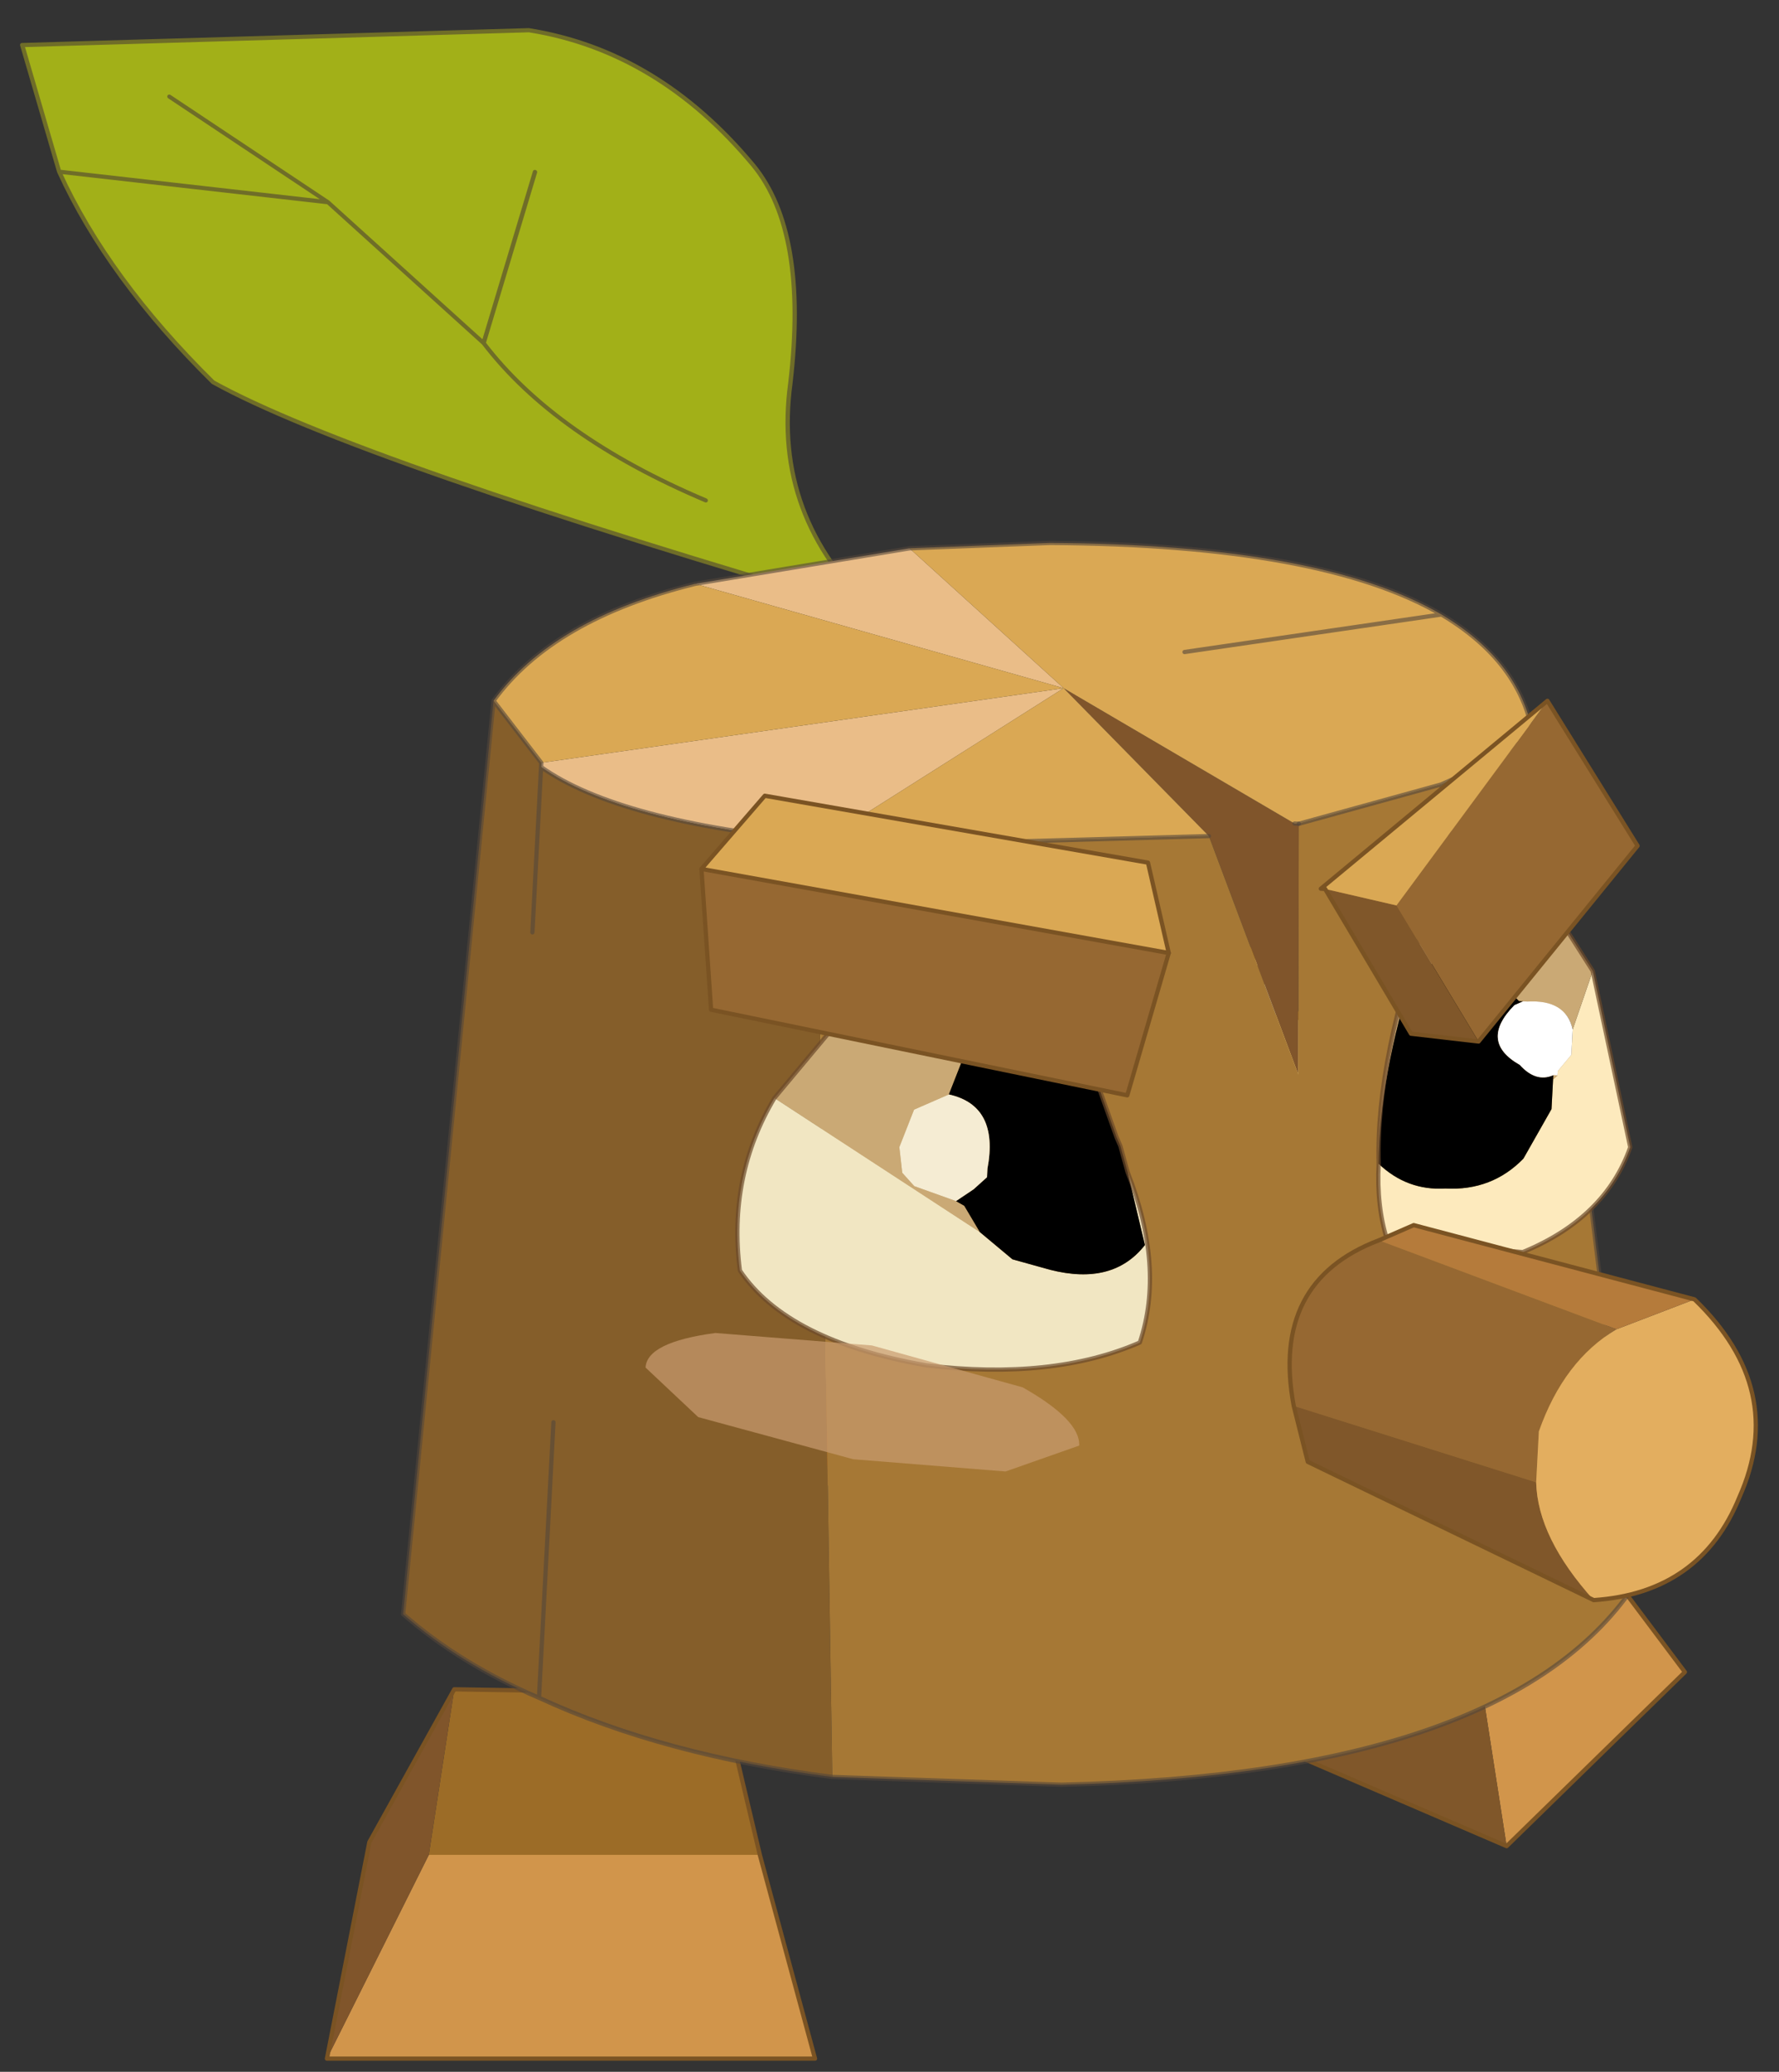
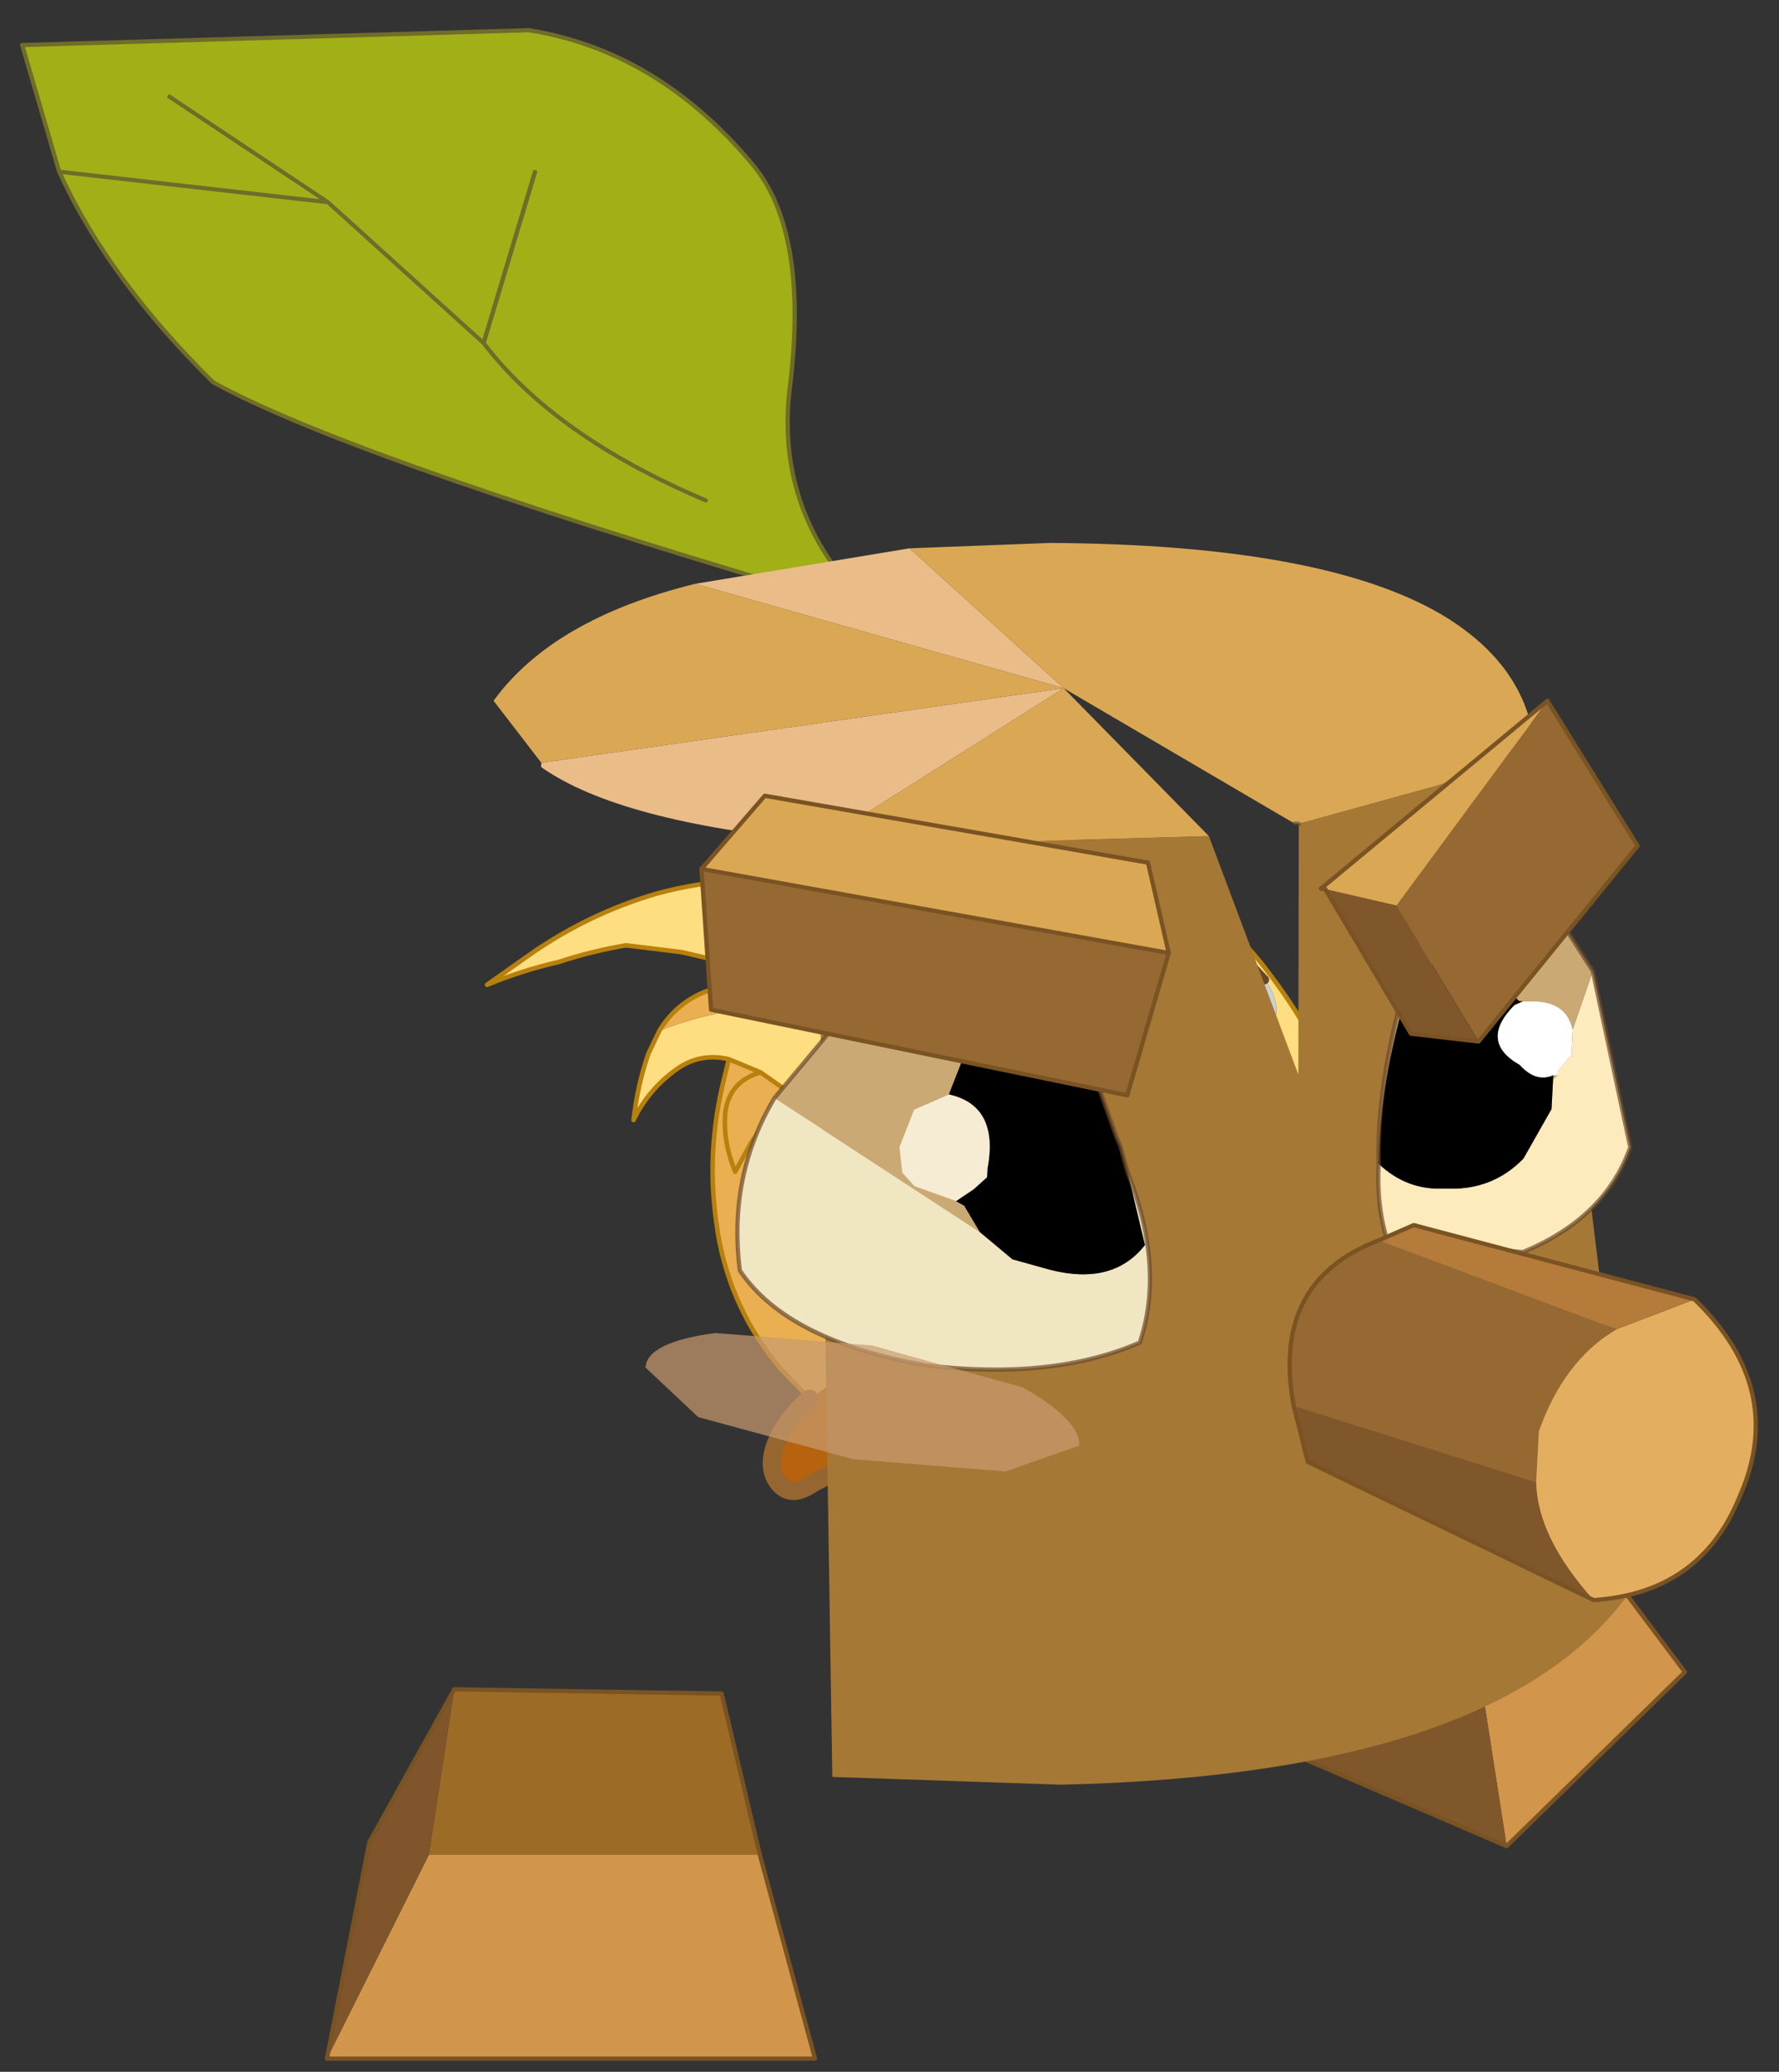
<svg xmlns="http://www.w3.org/2000/svg" xmlns:xlink="http://www.w3.org/1999/xlink" width="140" height="163">
  <rect width="100%" height="100%" fill="#333333" stroke="none" />
  <defs>
    <g transform="matrix(1,0,0,1,192.55,294) " id="shape0">
      <path id="svg_1" stroke-opacity="0" stroke-linejoin="round" stroke-linecap="round" stroke="#ff00ff" fill="none" d="m187.95,-293.5l0,380l-379.95,0l-0.05,0l0,-380l380,0m-95,294.1l-189.95,0" />
      <path id="svg_2" stroke-opacity="0" stroke-linejoin="round" stroke-linecap="round" stroke="#ff00ff" fill="none" d="m187.95,-293.5l-190,190l190,190m-380,-380l190,190l-189.95,190" />
    </g>
    <g transform="matrix(1,0,0,1,-15.3,40.6) " id="shape1">
      <path id="svg_3" fill-rule="evenodd" fill="#fede81" d="m19.05,-3.5q-3.25,-4.05 -3.5,-9q6.45,-0.85 8.3,-4.05q1.75,-3.25 4.95,-7.4q3.25,-4.15 8.5,-8q5.15,-3.95 11.4,-5.35l9.05,-1.75l3.3,-0.2l1.45,0l18.45,-1.1l-2.2,1.1q-3.35,1.4 -5.25,4.25l-1.6,3.05l4.25,-0.95l5,-0.45q7.35,-0.55 14.55,1.4q7.55,2.2 14.1,6.8l4.6,3.25q-3.9,-1.6 -7.85,-2.5q-3.65,-1.2 -7.45,-1.85l-6.15,0.75l-2.8,0.65q-10.65,-1.65 -16.2,1.75q2.4,-0.4 6.45,3.5l2.1,0.55q5.1,-0.75 12.9,2.2l1.2,2.5q1.2,3.4 1.65,7.35q-1.65,-3.4 -4.75,-5.6q-2.6,-1.85 -5.75,-1.1l-3.5,1.45l-4.05,2.85l-0.9,2.7l-0.3,0.1l0.1,0.25l6.65,15.5q-6.75,7.25 -16.85,9.1l-9.05,-2.2l0.1,0.1q7,5.4 8.65,14.1q0.65,2.65 -0.35,5.4l-0.95,2.05l-5.05,1.1l-2.4,-1.4q-2.5,-1.8 -3.6,-4.75q-1.75,-6.65 -3.2,-13.3l-0.2,-1.9l-1,5.85q-16.05,1.4 -28,-9.75l-0.95,-1.65q-3.3,-7.35 -3.85,-15.4l7.65,7.1l-7.65,-7.1m16.55,-14.1l1.05,-0.9q1.85,-2.1 3,-4.6q1.2,-2.6 0,-3.4l-4.1,-0.1q-2.9,0.65 -5.1,2.4l-0.25,0.15l-1.5,1.6q-0.75,0.9 -1.1,2.1q-0.65,2.1 0.75,3.4q1,0.95 2.75,1q0,0.4 0.35,0.5q0.75,0.25 2.4,-0.75l1.75,-1.4m3.05,-0.1l-0.55,0.6q-2.85,2.1 -3.3,4.1q-0.65,2.25 0.75,3.45q0.7,0.7 1.8,0.9l-0.45,0q-2.4,0 -2.85,1.2q-0.45,1.2 1.2,2.85q1.55,1.65 4.4,2.85q2.8,1.1 5.2,1.1q2.4,0 2.85,-1.2q0.45,-1.2 -1.2,-2.85q-1.65,-1.75 -4.45,-2.85q-2,-0.8 -3.65,-1l1,-0.1q1,0.3 2.75,-0.55q1.75,-0.9 3.25,-2.5q1.2,-1.35 1.65,-2.65l0.25,-0.55q1.05,-2.2 0.55,-3.8q-0.45,-1.65 -3.1,-1.55q-2.75,0.1 -6.1,2.55m21.2,33.75l-0.9,-0.65q-1.05,-0.65 -2.15,-1q-2.2,-1.05 -3.5,0.9q-0.45,0.65 -0.45,1.5l0,0.15l0,0.5l0,-0.5l0,-0.15q0,-0.85 0.45,-1.5q1.3,-1.95 3.5,-0.9q1.1,0.35 2.15,1l0.9,0.65" />
      <path id="svg_4" fill-rule="evenodd" fill="#e9af50" d="m84,-22.45l-1.5,0.8l1.65,-0.35l1.5,-0.1l2.5,0.3q4.85,1 7.25,4.95q-7.8,-2.95 -12.9,-2.2l-2.1,-0.55q-4.05,-3.9 -6.45,-3.5q5.55,-3.4 16.2,-1.75q-3.2,0.8 -6.15,2.4m3.75,8.75l0.75,3.1q1.75,7.75 0.55,15.4l-0.1,0.75q-1.45,8.4 -6.9,14.85l-3.2,3.3l-0.4,-0.2l-1.55,-1.1q-2.2,-1.4 -4.35,-1.65q-3,-0.35 -4.3,1.4q-1.05,1.35 -0.4,3.5l0.3,0.9q0.75,1.65 2.4,2.85l-0.55,0.2l-1.4,0.65q-1.65,-8.7 -8.65,-14.1l-0.1,-0.1l9.05,2.2q10.1,-1.85 16.85,-9.1l-6.65,-15.5l0.2,-0.35q2.4,-0.75 4.25,0.35q1,0.65 1.75,1.85l1.75,3.2q1.35,-3.3 1.1,-6.45q-0.4,-3.5 -3.9,-4.5q3.5,1 3.9,4.5q0.25,3.15 -1.1,6.45l-1.75,-3.2q-0.75,-1.2 -1.75,-1.85q-1.85,-1.1 -4.25,-0.35l-0.2,0.35l-0.1,-0.25l0.3,-0.1l0.9,-2.7l4.05,-2.85l3.5,-1.45m-31.5,46.35q-5.8,0 -11.25,-2.05q-6.6,-2.1 -12.15,-6.35q-5.8,-4.45 -9,-10.7q11.95,11.15 28,9.75l1,-5.85l0.2,1.9q1.45,6.65 3.2,13.3m26.25,-54.3l-2.1,2.05l2.1,-2.05" />
      <path id="svg_5" fill-rule="evenodd" fill="#b6620e" d="m78.85,23.7q2.55,2.2 3.65,4.8q1.1,2.75 -0.15,4.4q-1.3,1.75 -3.5,0.35q-2.25,-1.35 -5.8,-2.65l-0.2,0l-1.85,-0.9l-0.45,-0.3q-1.65,-1.2 -2.4,-2.85l-0.3,-0.9q-0.65,-2.15 0.4,-3.5q1.3,-1.75 4.3,-1.4q2.15,0.25 4.35,1.65l1.55,1.1l0.4,0.2m-28.2,16.75q-0.3,2.15 -2.85,2.15q-2.7,-0.2 -6.45,0.55l-0.2,0.05l-2.05,0.2q-2.35,-0.1 -3.95,-1.35l-0.75,-0.6q-1.65,-1.55 -1.35,-3.3q0.25,-2.1 3.05,-3.3q2,-0.85 4.5,-0.75l1.95,0.1q3.65,0.45 5.95,2.3q2.4,1.85 2.15,3.95" />
      <path id="svg_6" fill-rule="evenodd" fill="#c7d1d8" d="m28.7,-22.45l1.5,-1.6l0.25,-0.15q2.2,-1.75 5.1,-2.4l4.1,0.1q1.2,0.8 0,3.4q-1.15,2.5 -3,4.6l-1.05,0.9l1.2,-1.2q1.5,-1.65 2.15,-3q0.45,-1.3 -0.3,-1.5q-0.75,-0.25 -2.2,0.65q-1.65,1 -3.15,2.65q-1.45,1.6 -1.9,2.95q-0.4,0.65 -0.3,1.1q-1.75,-0.05 -2.75,-1q-1.4,-1.3 -0.75,-3.4q0.35,-1.2 1.1,-2.1m9.95,4.75q3.35,-2.45 6.1,-2.55q2.65,-0.1 3.1,1.55q0.5,1.6 -0.55,3.8l-0.25,0.55l0.2,-0.45q0.25,-1.4 -0.75,-1.75l-1.85,0.05q-1.55,-1.8 -6,-1.2" />
-       <path id="svg_7" fill-rule="evenodd" fill="#000000" d="m31.1,-15.95q-0.1,-0.45 0.3,-1.1q0.45,-1.35 1.9,-2.95q1.5,-1.65 3.15,-2.65q1.45,-0.9 2.2,-0.65q0.75,0.2 0.3,1.5q-0.65,1.35 -2.15,3l-1.2,1.2l-1.75,1.4q-1.65,1 -2.4,0.75q-0.35,-0.1 -0.35,-0.5m15.95,1.6q-0.45,1.3 -1.65,2.65q-1.5,1.6 -3.25,2.5q-1.75,0.85 -2.75,0.55l-0.1,0q-1,-0.45 -0.65,-1.95q0.4,-1.35 1.85,-2.95q1.5,-1.65 3.25,-2.55l0.9,-0.4l1.85,-0.05q1,0.35 0.75,1.75l-0.2,0.45" />
      <path id="svg_8" fill-rule="evenodd" fill="#ffffff" d="m38.1,-17.1l0.55,-0.6q4.45,-0.6 6,1.2l-0.9,0.4q-1.75,0.9 -3.25,2.55q-1.45,1.6 -1.85,2.95q-0.35,1.5 0.65,1.95l0.1,0l-1,0.1l-1.05,-0.1q-1.1,-0.2 -1.8,-0.9q-1.4,-1.2 -0.75,-3.45q0.45,-2 3.3,-4.1" />
      <path id="svg_9" fill-rule="evenodd" fill-opacity="0.322" fill="#f40bae" d="m38.4,-8.55q1.65,0.2 3.65,1q2.8,1.1 4.45,2.85q1.65,1.65 1.2,2.85q-0.45,1.2 -2.85,1.2q-2.4,0 -5.2,-1.1q-2.85,-1.2 -4.4,-2.85q-1.65,-1.65 -1.2,-2.85q0.45,-1.2 2.85,-1.2l0.45,0l1.05,0.1" />
      <path id="svg_10" stroke-width="0.5" stroke-linejoin="round" stroke-linecap="round" stroke="#b8800c" fill="none" d="m90.15,-24.85l2.8,-0.65l6.15,-0.75q3.8,0.65 7.45,1.85q3.95,0.9 7.85,2.5l-4.6,-3.25q-6.55,-4.6 -14.1,-6.8q-7.2,-1.95 -14.55,-1.4l-5,0.45l-4.25,0.95l1.6,-3.05q1.9,-2.85 5.25,-4.25l2.2,-1.1l-18.45,1.1l-1.45,0l-3.3,0.2l-9.05,1.75q-6.25,1.4 -11.4,5.35q-5.25,3.85 -8.5,8q-3.2,4.15 -4.95,7.4q-1.85,3.2 -8.3,4.05q0.25,4.95 3.5,9l7.65,7.1m57.45,-25.6l-0.15,-0.45l-1.5,0.8l1.65,-0.35l1.5,-0.1l2.5,0.3q4.85,1 7.25,4.95l1.2,2.5q1.2,3.4 1.65,7.35q-1.65,-3.4 -4.75,-5.6q-2.6,-1.85 -5.75,-1.1l0.75,3.1q1.75,7.75 0.55,15.4l-0.1,0.75q-1.45,8.4 -6.9,14.85l-3.2,3.3m-10.25,6.55q0.65,2.65 -0.35,5.4l-0.95,2.05l-5.05,1.1l-2.4,-1.4q-2.5,-1.8 -3.6,-4.75q-5.8,0 -11.25,-2.05q-6.6,-2.1 -12.15,-6.35q-5.8,-4.45 -9,-10.7l-0.95,-1.65q-3.3,-7.35 -3.85,-15.4m64.95,-18.95q2.95,-1.6 6.15,-2.4m-9.75,5.25l2.1,-2.05m5.25,7.95l-3.5,1.45q3.5,1 3.9,4.5q0.25,3.15 -1.1,6.45l-1.75,-3.2q-0.75,-1.2 -1.75,-1.85q-1.85,-1.1 -4.25,-0.35l-0.2,0.35m-19.25,22.4l0.1,0.1q7,5.4 8.65,14.1m7.55,-63.15l-2.65,-2.1m6.7,25.6l4.05,-2.85m-5.25,5.65l0.3,-0.1m-26.45,24.15l0,-0.5l0,-0.15q0,-0.85 0.45,-1.5q1.3,-1.95 3.5,-0.9q1.1,0.35 2.15,1l0.9,0.65m-3.6,16.6q-1.75,-6.65 -3.2,-13.3l-0.2,-1.9" />
      <path id="svg_11" stroke-width="2" stroke-linejoin="round" stroke-linecap="round" stroke="#95662f" fill="none" d="m78.85,23.7q2.55,2.2 3.65,4.8q1.1,2.75 -0.15,4.4q-1.3,1.75 -3.5,0.35q-2.25,-1.35 -5.8,-2.65l-0.2,0l-1.85,-0.9l-0.45,-0.3l-0.55,0.2l-1.4,0.65m-17.95,10.2q0.25,-2.1 -2.15,-3.95q-2.3,-1.85 -5.95,-2.3l-1.95,-0.1q-2.5,-0.1 -4.5,0.75q-2.8,1.2 -3.05,3.3q-0.3,1.75 1.35,3.3l0.75,0.6q1.6,1.25 3.95,1.35l2.05,-0.2l0.2,-0.05q3.75,-0.75 6.45,-0.55q2.55,0 2.85,-2.15" />
      <path id="svg_12" stroke-linejoin="round" stroke-linecap="round" stroke="#644726" fill="none" d="m35.6,-17.6l1.05,-0.9q1.85,-2.1 3,-4.6q1.2,-2.6 0,-3.4l-4.1,-0.1q-2.9,0.65 -5.1,2.4l-0.25,0.15l-1.5,1.6m9.4,5.35l0.55,-0.6q3.35,-2.45 6.1,-2.55q2.65,-0.1 3.1,1.55q0.5,1.6 -0.55,3.8l-0.25,0.55" />
    </g>
    <g transform="matrix(1,0,0,1,65.65,87.2) " id="sprite0">
      <use id="svg_13" xlink:href="#sprite1" width="5.75" transform="matrix(6.68,0,0,6.68,-41.322,53.158) " height="4.35" />
      <use id="svg_14" xlink:href="#sprite2" width="6.4" transform="matrix(6.68,0,0,6.68,22.792,36.104) " height="4.4" />
      <use id="svg_15" xlink:href="#sprite3" width="8.1" transform="matrix(6.535,-1.365,1.876,6.428,-65.629,-76.137) " height="8.6" />
      <use id="svg_16" xlink:href="#sprite4" width="15.8" transform="matrix(6.67,0.35,-0.35,6.67,-30.774,-39.466) " height="14.65" />
    </g>
    <g transform="matrix(1,0,0,1,2.9,0.65) " id="sprite1">
      <use id="svg_17" xlink:href="#shape2" width="5.75" transform="matrix(1,0,0,1,-2.9,-0.65) " height="4.35" />
    </g>
    <g transform="matrix(1,0,0,1,2.9,0.65) " id="shape2">
      <path id="svg_18" fill-rule="evenodd" fill="#9c6c27" d="m-1.4,-0.65l3.15,0.05l0.45,1.9l-3.9,0l0.3,-1.95" />
      <path id="svg_19" fill-rule="evenodd" fill="#d1954b" d="m2.2,1.3l0.65,2.4l-5.75,0l1.2,-2.4l3.9,0" />
      <path id="svg_20" fill-rule="evenodd" fill="#80552b" d="m-2.9,3.7l0.5,-2.55l1,-1.8l-0.3,1.95l-1.2,2.4" />
      <path id="svg_21" stroke-width="0.05" stroke-linejoin="round" stroke-linecap="round" stroke="#7a5323" fill="none" d="m2.2,1.3l0.65,2.4l-5.75,0l0.5,-2.55l1,-1.8l3.15,0.05l0.45,1.9z" />
    </g>
    <g transform="matrix(1,0,0,1,1.85,0.95) " id="sprite2">
      <use id="svg_22" xlink:href="#shape3" width="6.4" transform="matrix(1,0,0,1,-1.85,-0.95) " height="4.4" />
    </g>
    <g transform="matrix(1,0,0,1,1.85,0.95) " id="shape3">
-       <path id="svg_23" fill-rule="evenodd" fill="#9c6c27" d="m-1.6,0l1.85,-0.95l3.1,0.75l-1.25,1.4l-3.7,-1.2" />
      <path id="svg_24" fill-rule="evenodd" fill="#d1954b" d="m2.1,1.2l1.25,-1.4l1.2,1.6l-2.1,2.05l-0.35,-2.25" />
      <path id="svg_25" fill-rule="evenodd" fill="#80572a" d="m-1.6,0l3.7,1.2l0.35,2.25l-4.3,-1.85l0.25,-1.6" />
      <path id="svg_26" stroke-width="0.05" stroke-linejoin="round" stroke-linecap="round" stroke="#7a5323" fill="none" d="m3.35,-0.2l-3.1,-0.75l-1.85,0.95m4.95,-0.2l1.2,1.6l-2.1,2.05l-4.3,-1.85l0.25,-1.6" />
    </g>
    <g transform="matrix(1,0,0,1,7.5,8.35) " id="sprite3">
      <use id="svg_27" xlink:href="#shape4" width="8.1" transform="matrix(1,0,0,1,-7.5,-8.35) " height="8.6" />
    </g>
    <g transform="matrix(1,0,0,1,7.5,8.35) " id="shape4">
      <path id="svg_28" fill-rule="evenodd" fill="#a2b018" d="m-7.45,-6.8l2.95,1l1.3,2q0.5,1.25 2,2.35q-1.5,-1.1 -2,-2.35l-1.3,-2l-2.95,-1l0,-1.55l5.8,1.05q1.4,0.55 2.1,2.1q0.4,0.9 -0.3,2.6q-0.65,1.5 0.2,2.85q-5.4,-3 -6.75,-4.25q-0.85,-1.45 -1.05,-2.8m5.4,1.15l-1.15,1.85l1.15,-1.85m-2.45,-0.15l-1.45,-1.6l1.45,1.6" />
      <path id="svg_29" stroke-width="0.05" stroke-linejoin="round" stroke-linecap="round" stroke="#6f6d28" fill="none" d="m-1.2,-1.45q-1.5,-1.1 -2,-2.35l-1.3,-2l-2.95,-1q0.2,1.35 1.05,2.8q1.35,1.25 6.75,4.25q-0.85,-1.35 -0.2,-2.85q0.7,-1.7 0.3,-2.6q-0.7,-1.55 -2.1,-2.1l-5.8,-1.05l0,1.55m1.5,-0.6l1.45,1.6m1.3,2l1.15,-1.85" />
    </g>
    <g transform="matrix(1,0,0,1,7.3,8.9) " id="sprite4">
      <use id="svg_30" xlink:href="#shape5" width="15.8" transform="matrix(1,0,0,1,-7.3,-8.9) " height="14.65" />
    </g>
    <g transform="matrix(1,0,0,1,7.3,8.9) " id="shape5">
      <path id="svg_31" fill-rule="evenodd" fill="#a25c37" d="m-6.2,-5.95l0,-0.05l0,0.05" />
-       <path id="svg_32" fill-rule="evenodd" fill="#80552b" d="m-0.1,-7.2l2.8,1.45l0.05,0l0.15,2.95l-1.2,-2.75l-1.8,-1.65" />
      <path id="svg_33" fill-rule="evenodd" fill="#eabd88" d="m-2,-8.75l1.9,1.55l-4.4,-1l2.5,-0.55m-0.85,3.5l-0.05,0q-2.35,-0.1 -3.3,-0.7l0,-0.05l6.1,-1.2l-2.75,1.95" />
-       <path id="svg_34" fill-rule="evenodd" fill="#855e2a" d="m-2.9,-5.25l0.75,11q-2,-0.15 -3.5,-0.75q-0.95,-0.35 -1.65,-0.9l0.5,-10.8l0.6,0.7l0,0.05l0,1.95l0,-1.95q0.95,0.6 3.3,0.7m-2.75,7l0,3.25l0,-3.25" />
      <path id="svg_35" fill-rule="evenodd" fill="#a67835" d="m2.75,-5.75l1.65,-0.55q0.6,-0.3 1.05,-0.65l1.75,9.9q-1.35,2.35 -6.65,2.75l-2.7,0.05l-0.75,-11l0.05,0l1.45,-0.05l3.1,-0.25l1.2,2.75l-0.15,-2.95m1.95,0.75l-0.3,-1.3l0.3,1.3" />
      <path id="svg_36" fill-rule="evenodd" fill="#daa854" d="m4.3,-8.3l-3,0.6l3,-0.6q0.95,0.5 1.15,1.35q-0.45,0.35 -1.05,0.65l-1.65,0.55l-0.05,0l-2.8,-1.45l-1.9,-1.55l1.65,-0.15q3.2,-0.15 4.65,0.6m-8.8,0.1l4.4,1l1.8,1.65l-3.1,0.25l-1.45,0.05l2.75,-1.95l-6.1,1.2l-0.6,-0.7q0.65,-1 2.3,-1.5" />
-       <path id="svg_37" stroke-width="0.05" stroke-opacity="0.6" stroke-linejoin="round" stroke-linecap="round" stroke="#54473b" fill="none" d="m1.3,-7.7l3,-0.6q-1.45,-0.75 -4.65,-0.6l-1.65,0.15m4.75,3l1.65,-0.55q0.6,-0.3 1.05,-0.65q-0.2,-0.85 -1.15,-1.35m0.1,2l0.3,1.3m-6.85,10.75l2.7,-0.05q5.3,-0.4 6.65,-2.75l-1.75,-9.9m-9.95,-1.25l2.5,-0.55m3.7,3.2l-3.1,0.25l-1.45,0.05l-0.05,0m0.75,11q-2,-0.15 -3.5,-0.75q-0.95,-0.35 -1.65,-0.9l0.5,-10.8q0.65,-1 2.3,-1.5m-1.7,2.2l0,0.05l0,-0.05l-0.6,-0.7m0.6,0.75l0,1.95m0,-1.95q0.95,0.6 3.3,0.7m-2.75,10.25l0,-3.25" />
      <path id="svg_38" stroke-width="0.05" stroke-opacity="0.6" stroke-linejoin="round" stroke-linecap="round" stroke="#54473b" fill="none" d="m2.7,-5.75l0.05,0" />
      <path id="svg_39" fill-rule="evenodd" fill="#fdeabd" d="m3.9,-1.8q0.35,0.3 0.8,0.25q0.55,0 0.9,-0.4l0.3,-0.6l0,-0.35l0.05,-0.05l0,-0.05l0.15,-0.2l0,-0.3l0.2,-0.7l0.55,2.05q-0.25,0.85 -1.2,1.3l-1.6,-0.05q-0.15,-0.4 -0.15,-0.9" />
      <path id="svg_40" fill-rule="evenodd" fill="#caa975" d="m5.5,-3.8l-0.05,0q-0.4,-0.4 -0.95,-0.4l-0.3,0.05q-0.35,1.35 -0.3,2.35q-0.1,-1.25 0.45,-3.05q0.25,-0.85 1.2,-0.4l0.75,1.05l-0.2,0.7q-0.1,-0.35 -0.55,-0.3l-0.05,0m0.4,0.9l0,-0.05l0.05,0l-0.05,0.05" />
      <path id="svg_41" fill-rule="evenodd" fill="#000000" d="m3.9,-1.8q-0.05,-1 0.3,-2.35l0.3,-0.05q0.55,0 0.95,0.4l0.05,0l-0.1,0.05q-0.4,0.45 0.1,0.7q0.2,0.2 0.4,0.1l0,0.05l0,0.35l-0.3,0.6q-0.35,0.4 -0.9,0.4q-0.45,0.05 -0.8,-0.25" />
      <path id="svg_42" fill-rule="evenodd" fill="#ffffff" d="m5.9,-2.95q-0.2,0.1 -0.4,-0.1q-0.5,-0.25 -0.1,-0.7l0.1,-0.05l0.05,0q0.45,-0.05 0.55,0.3l0,0.3l-0.15,0.2l0,0.05l-0.05,0" />
      <path id="svg_43" stroke-width="0.05" stroke-opacity="0.702" stroke-linejoin="round" stroke-linecap="round" stroke="#6b492a" fill="none" d="m6.3,-4.2l-0.75,-1.05q-0.95,-0.45 -1.2,0.4q-0.55,1.8 -0.45,3.05q0,0.5 0.15,0.9l1.6,0.05q0.95,-0.45 1.2,-1.3l-0.55,-2.05z" />
      <path id="svg_44" fill-rule="evenodd" fill="#966832" d="m3.95,-0.9l2.85,0.9q-0.6,0.4 -0.85,1.25l0,0.6l-2.9,-0.75q-0.35,-1.45 0.9,-2" />
      <path id="svg_45" fill-rule="evenodd" fill="#80572a" d="m5.95,1.85q0.05,0.65 0.75,1.35l-3.45,-1.45l-0.2,-0.65l2.9,0.75" />
      <path id="svg_46" fill-rule="evenodd" fill="#e3ae5f" d="m6.8,0l0.9,-0.4q1.15,1 0.65,2.3q-0.4,1.15 -1.65,1.3q-0.7,-0.7 -0.75,-1.35l0,-0.6q0.25,-0.85 0.85,-1.25" />
      <path id="svg_47" fill-rule="evenodd" fill="#b57b3b" d="m7.7,-0.4l-0.9,0.4l-2.85,-0.9l0.4,-0.2l3.35,0.7" />
      <path id="svg_48" stroke-width="0.05" stroke-linejoin="round" stroke-linecap="round" stroke="#7a5323" fill="none" d="m7.7,-0.4l-3.35,-0.7l-0.4,0.2m2.75,4.1q1.25,-0.15 1.65,-1.3q0.5,-1.3 -0.65,-2.3m-1,3.6l-3.45,-1.45l-0.2,-0.65q-0.35,-1.45 0.9,-2" />
      <path id="svg_49" fill-rule="evenodd" fill="#fdeabd" d="m0.85,-1.85l0.1,0.3l-0.1,-0.3m-1.2,-1.8l0.25,0.2l-0.3,-0.2l0.05,0" />
      <path id="svg_50" fill-rule="evenodd" fill="#caa975" d="m-3.25,-2.2l1.05,-1.4l1.85,-0.05l-0.05,0l-0.55,0.55l-0.25,0.75l-0.4,0.2l-0.15,0.45l0.05,0.3l0.15,0.15l0.5,0.15l0.1,0.05l0.2,0.3l-2.5,-1.45" />
      <path id="svg_51" fill-rule="evenodd" fill="#f1e6c2" d="m0.95,-1.55q0.5,1.1 0.25,2q-1,0.5 -2.5,0.4q-1.65,-0.2 -2.25,-1q-0.2,-1.1 0.3,-2.05l2.5,1.45l0.4,0.3l0.45,0.1q0.75,0.15 1.1,-0.35l-0.25,-0.85" />
      <path id="svg_52" fill-rule="evenodd" fill="#000000" d="m-0.1,-3.45l0.1,0.15l0.15,0.2l0.2,0.25l0.2,0.3l0.25,0.6l0.05,0.1l0.1,0.3l0.25,0.85q-0.35,0.5 -1.1,0.35l-0.45,-0.1l-0.4,-0.3l-0.2,-0.3l-0.1,-0.05l0.2,-0.15l0.15,-0.15l0,-0.1q0.1,-0.75 -0.5,-0.85l0.25,-0.75l0.55,-0.55l0.3,0.2" />
      <path id="svg_53" fill-rule="evenodd" fill="#f5ecd3" d="m-1.2,-2.35q0.6,0.1 0.5,0.85l0,0.1l-0.15,0.15l-0.2,0.15l-0.5,-0.15l-0.15,-0.15l-0.05,-0.3l0.15,-0.45l0.4,-0.2" />
      <path id="svg_54" stroke-width="0.05" stroke-opacity="0.702" stroke-linejoin="round" stroke-linecap="round" stroke="#6b492a" fill="none" d="m-0.1,-3.45l0.1,0.15l0.15,0.2l0.2,0.25l0.2,0.3l0.25,0.6l0.05,0.1l0.1,0.3q0.5,1.1 0.25,2q-1,0.5 -2.5,0.4q-1.65,-0.2 -2.25,-1q-0.2,-1.1 0.3,-2.05l1.05,-1.4l1.85,-0.05l0.25,0.2z" />
      <path id="svg_55" fill-rule="evenodd" fill="#966832" d="m1.3,-4.15l-0.4,1.7l-4.95,-0.75l-0.2,-1.65l5.55,0.7" />
      <path id="svg_56" fill-rule="evenodd" fill="#daa854" d="m-4.25,-4.85l0.7,-0.9l4.55,0.55l0.3,1.05l-5.55,-0.7" />
      <path id="svg_57" stroke-width="0.05" stroke-linejoin="round" stroke-linecap="round" stroke="#7a5323" fill="none" d="m1.3,-4.15l-0.4,1.7l-4.95,-0.75l-0.2,-1.65" />
      <path id="svg_58" stroke-width="0.05" stroke-linejoin="round" stroke-linecap="round" stroke="#7a5323" fill="none" d="m-4.25,-4.85l0.7,-0.9l4.55,0.55l0.3,1.05l-5.55,-0.7z" />
      <path id="svg_59" fill-rule="evenodd" fill="#966832" d="m5,-3.3l-1.05,-1.55l1.65,-2.5l1.15,1.65l-1.75,2.4" />
      <path id="svg_60" fill-rule="evenodd" fill="#80572a" d="m3.1,-5l0.85,0.15l1.05,1.55l-0.8,-0.05l-1.1,-1.65" />
      <path id="svg_61" fill-rule="evenodd" fill="#daa854" d="m3.95,-4.85l-0.85,-0.15l-0.05,0l2.55,-2.35l-1.65,2.5" />
      <path id="svg_62" stroke-width="0.05" stroke-linejoin="round" stroke-linecap="round" stroke="#7a5323" fill="none" d="m3.1,-5l1.1,1.65l0.8,0.05m0.6,-4.05l-2.55,2.35l0.05,0m2.5,-2.35l1.15,1.65l-1.75,2.4" />
      <path id="svg_63" fill-rule="evenodd" fill-opacity="0.702" fill="#c99b70" d="m-0.3,2.05l-1.8,-0.05l-1.85,-0.4l-0.65,-0.55q0,-0.3 0.8,-0.45l1.85,0.05l1.8,0.4q0.7,0.35 0.7,0.65l-0.85,0.35" />
    </g>
    <g id="sprite5">
      <use id="svg_64" xlink:href="#shape6" width="102.95" height="45" />
    </g>
    <g id="shape6">
      <path id="svg_65" fill-rule="evenodd" fill-opacity="0" fill="#ff00ff" d="m0,0l102.95,0l0,45l-102.95,0l0,-45" />
    </g>
  </defs>
  <g>
    <title>background</title>
    <rect fill="none" id="canvas_background" height="165" width="142" y="-1" x="-1" />
  </g>
  <g>
    <title>Layer 1</title>
    <g id="svg_66">
      <use x="84.05" y="184.5" id="svg_67" xlink:href="#shape0" width="381" transform="matrix(1,0,0,1,-192.55,-294) " height="381" />
      <use x="151.324" y="-152.725" id="svg_68" xlink:href="#shape1" width="99.35" transform="matrix(-0.714,0,0,0.714,217.131,173.174) " height="85" />
      <use x="84.05" y="184.5" id="svg_69" xlink:href="#sprite0" width="140.25" transform="matrix(1,0,0,1,-82.65,-191.95) " height="169.4" />
      <use x="-59.761" y="-65.909" xlink:href="#sprite5" width="102.95" transform="matrix(1.807,0,0,1.654,83,165.3) " id="_mcMask" height="45" />
    </g>
  </g>
</svg>